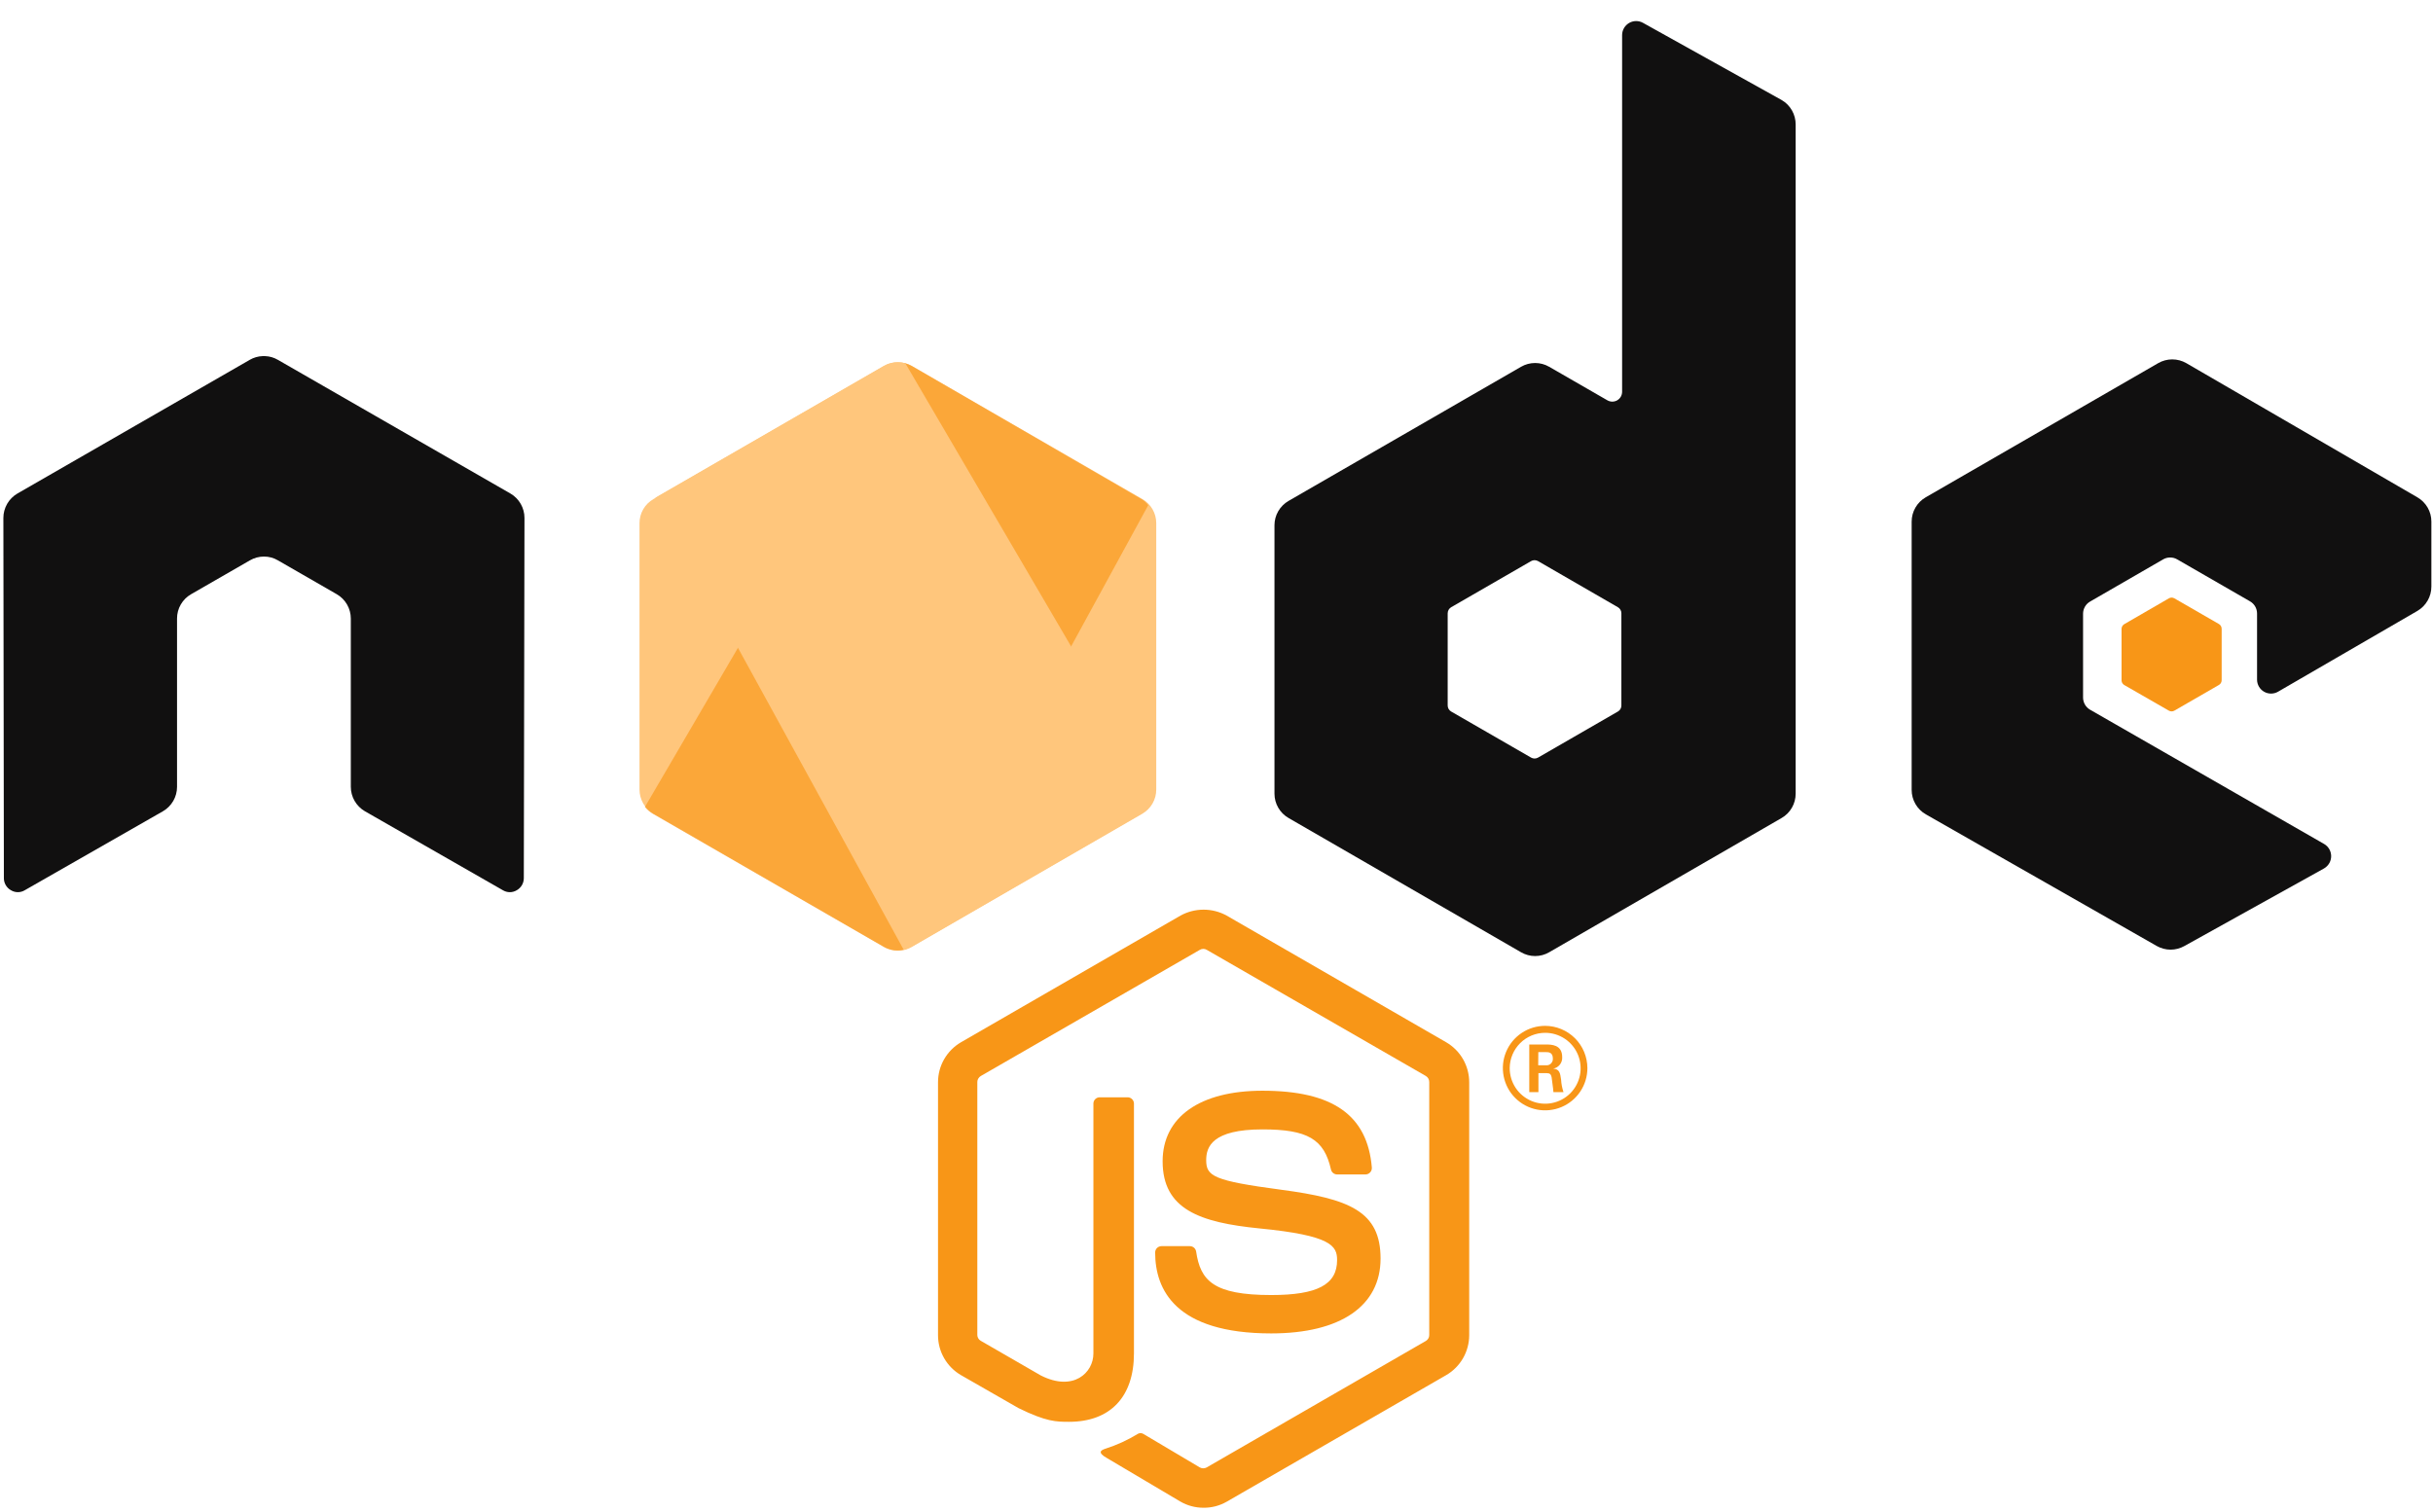
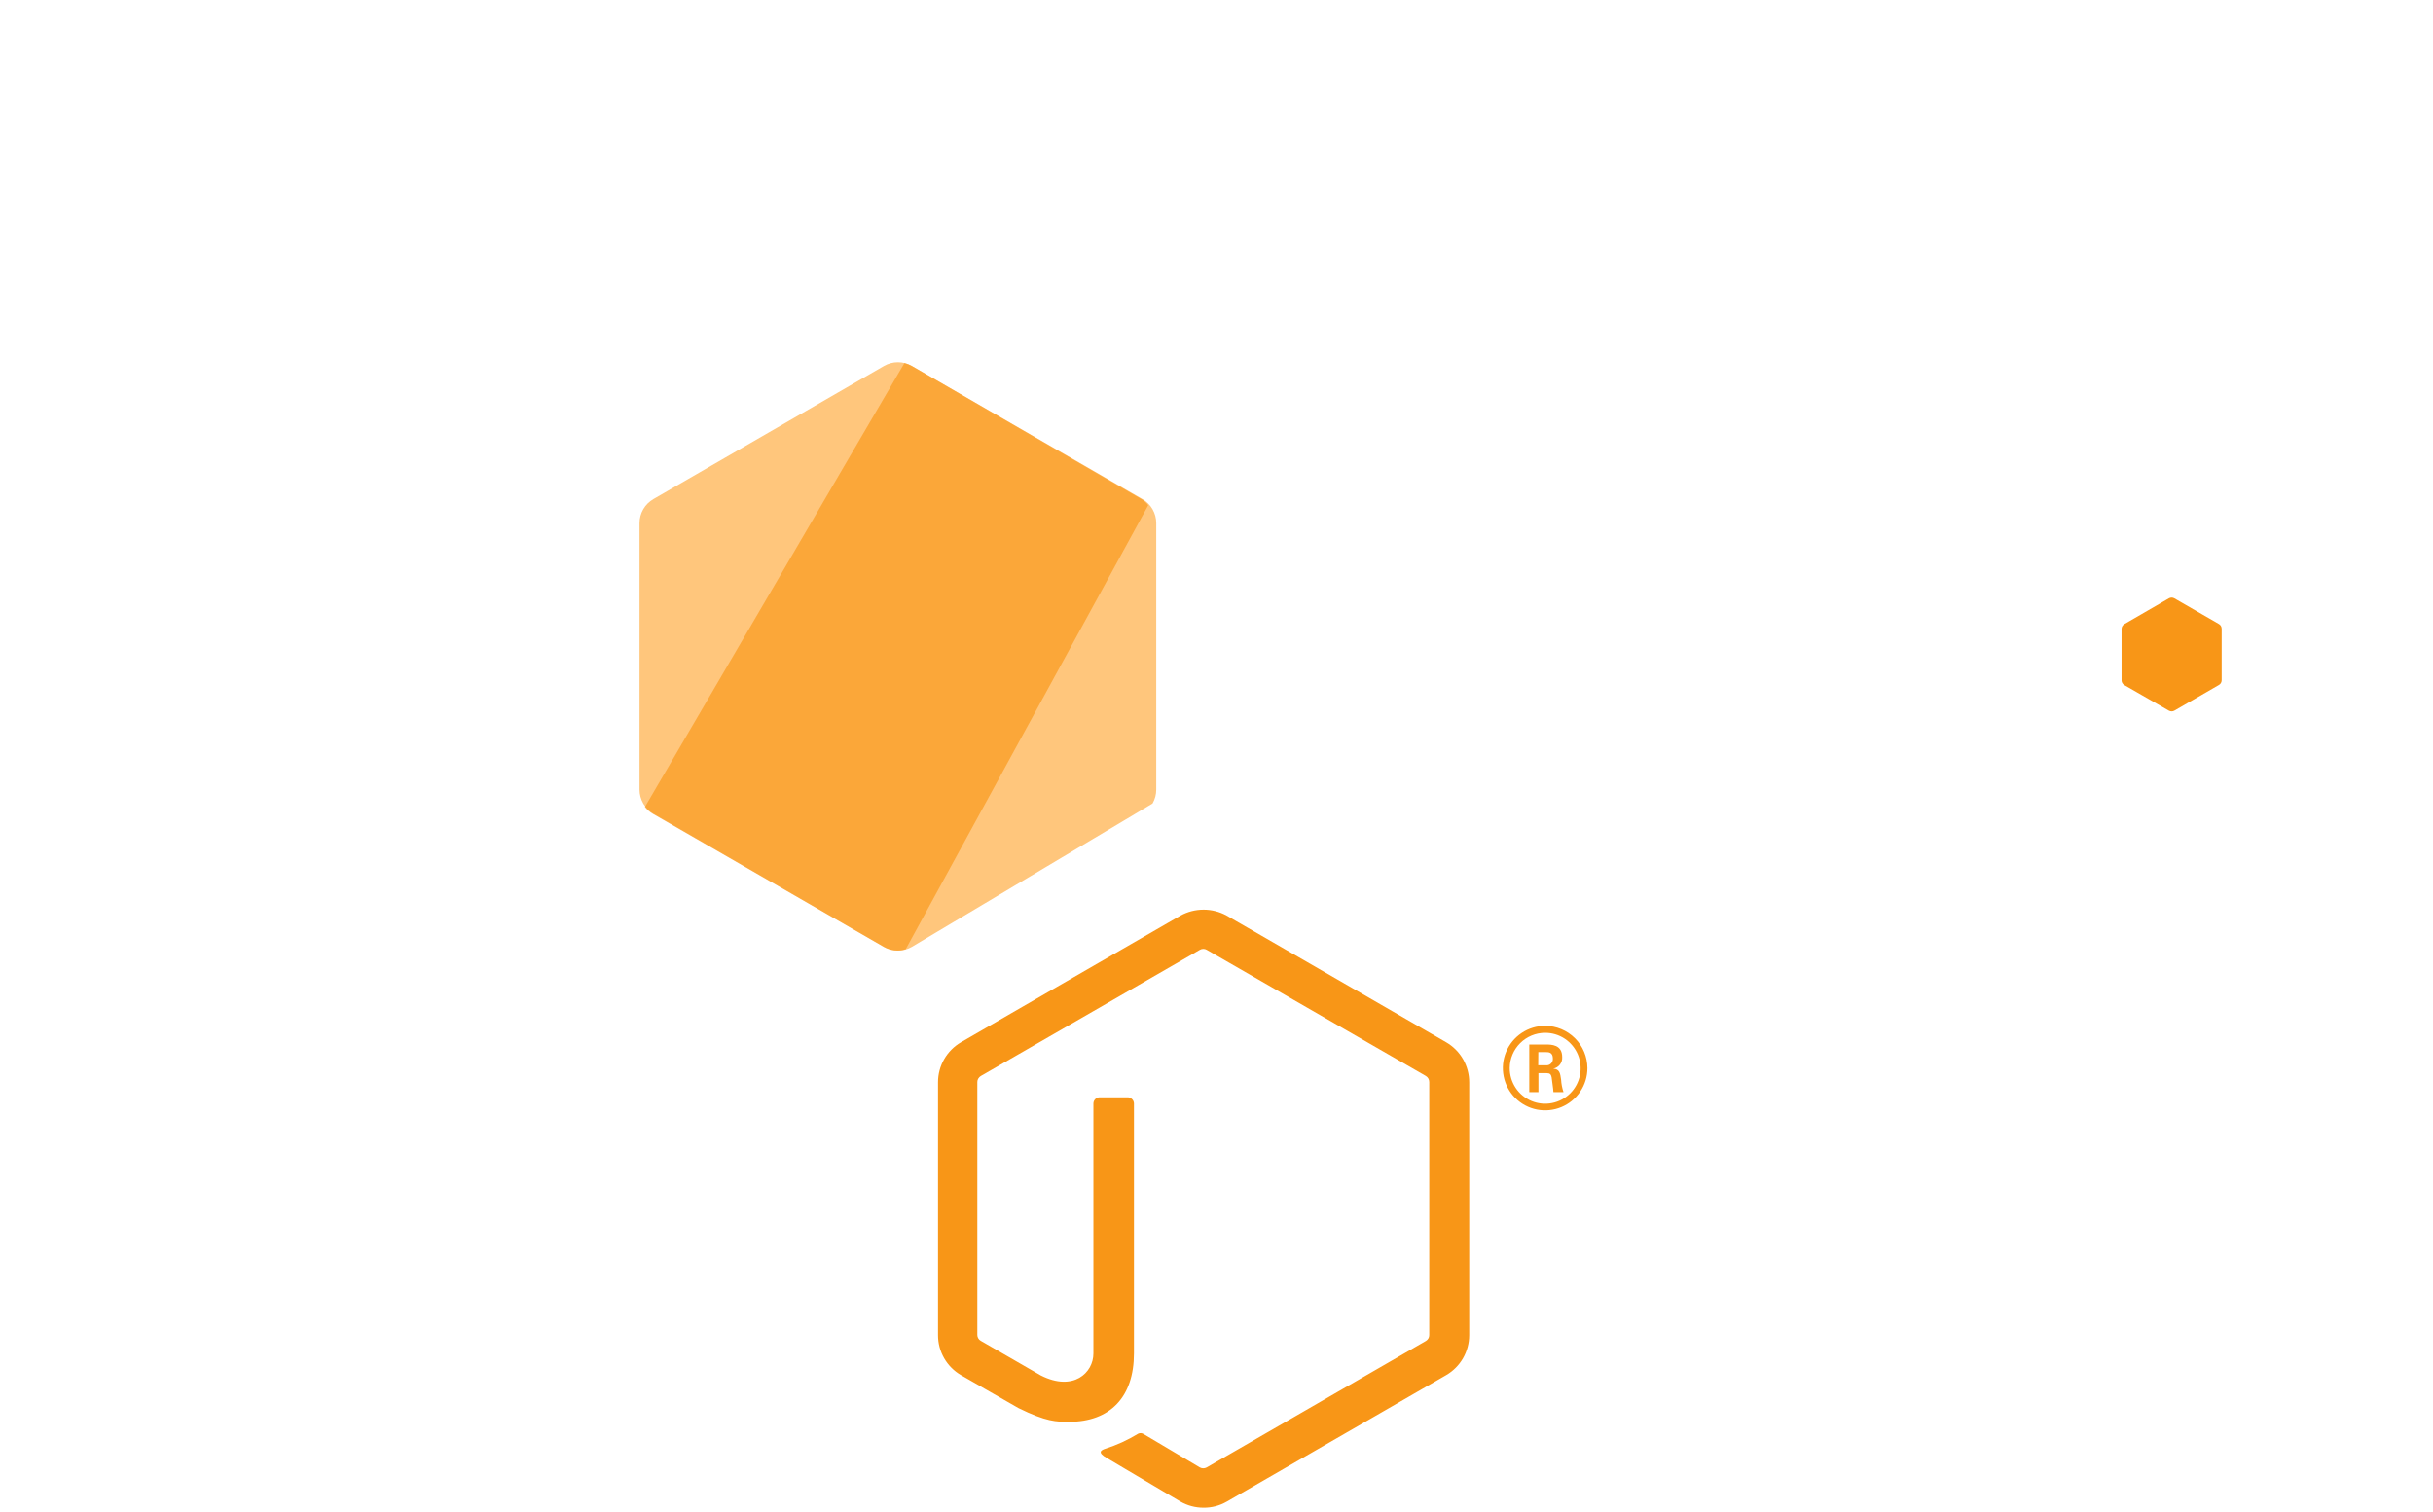
<svg xmlns="http://www.w3.org/2000/svg" width="111" height="69" viewBox="0 0 111 69" fill="none">
  <path d="M54.904 68.803C54.536 68.804 54.174 68.707 53.855 68.523L50.515 66.544C50.014 66.266 50.264 66.169 50.425 66.111C50.952 65.944 51.456 65.712 51.927 65.423C51.967 65.404 52.011 65.395 52.055 65.399C52.099 65.403 52.141 65.418 52.178 65.443L54.742 66.965C54.789 66.991 54.842 67.004 54.896 67.004C54.95 67.004 55.002 66.991 55.05 66.965L65.053 61.191C65.1 61.163 65.139 61.123 65.166 61.076C65.193 61.029 65.207 60.975 65.206 60.92V49.377C65.206 49.321 65.192 49.267 65.165 49.218C65.138 49.17 65.098 49.13 65.051 49.101L55.052 43.342C55.005 43.315 54.952 43.301 54.898 43.301C54.844 43.301 54.791 43.315 54.744 43.342L44.748 49.101C44.7 49.129 44.66 49.169 44.632 49.217C44.603 49.264 44.588 49.319 44.588 49.374V60.918C44.588 60.972 44.603 61.026 44.631 61.073C44.658 61.12 44.698 61.159 44.746 61.186L47.487 62.768C48.975 63.52 49.884 62.638 49.884 61.767V50.361C49.884 50.323 49.891 50.285 49.906 50.25C49.921 50.215 49.942 50.183 49.969 50.156C49.996 50.13 50.028 50.108 50.063 50.094C50.099 50.08 50.136 50.073 50.174 50.073H51.444C51.52 50.073 51.594 50.103 51.648 50.157C51.703 50.211 51.734 50.284 51.734 50.361V61.759C51.734 63.745 50.653 64.882 48.772 64.882C48.194 64.882 47.738 64.882 46.466 64.256L43.844 62.753C43.525 62.568 43.26 62.301 43.075 61.981C42.891 61.661 42.794 61.297 42.795 60.928V49.384C42.795 49.015 42.892 48.652 43.076 48.333C43.26 48.013 43.525 47.747 43.844 47.561L53.86 41.78C54.182 41.603 54.544 41.511 54.911 41.511C55.278 41.511 55.639 41.603 55.961 41.78L65.977 47.561C66.297 47.746 66.562 48.012 66.747 48.332C66.931 48.652 67.029 49.015 67.029 49.384V60.928C67.029 61.298 66.931 61.661 66.747 61.981C66.562 62.301 66.297 62.568 65.977 62.753L55.961 68.53C55.639 68.713 55.275 68.808 54.904 68.803Z" fill="#F89617" />
-   <path d="M57.997 60.848C53.62 60.848 52.701 58.845 52.701 57.154C52.701 57.116 52.709 57.079 52.723 57.044C52.738 57.008 52.759 56.977 52.786 56.95C52.813 56.923 52.845 56.902 52.881 56.888C52.916 56.873 52.954 56.866 52.992 56.866H54.284C54.354 56.866 54.422 56.891 54.475 56.937C54.528 56.983 54.562 57.047 54.572 57.117C54.767 58.431 55.35 59.097 57.997 59.097C60.103 59.097 61.002 58.619 61.002 57.502C61.002 56.859 60.752 56.378 57.471 56.058C54.734 55.787 53.042 55.184 53.042 52.993C53.042 50.974 54.742 49.773 57.597 49.773C60.799 49.773 62.387 50.884 62.587 53.278C62.59 53.318 62.585 53.358 62.572 53.396C62.559 53.434 62.538 53.469 62.511 53.498C62.484 53.528 62.452 53.551 62.415 53.568C62.379 53.584 62.339 53.593 62.299 53.594H61.002C60.936 53.593 60.873 53.57 60.822 53.529C60.771 53.487 60.736 53.43 60.722 53.366C60.411 51.981 59.652 51.538 57.599 51.538C55.298 51.538 55.03 52.339 55.03 52.94C55.03 53.669 55.345 53.879 58.453 54.292C61.56 54.705 62.985 55.274 62.985 57.432C62.985 59.591 61.165 60.848 57.997 60.848Z" fill="#F89617" />
  <path d="M72.421 48.741C72.421 49.122 72.308 49.495 72.096 49.812C71.884 50.129 71.583 50.376 71.23 50.522C70.878 50.668 70.49 50.706 70.116 50.632C69.742 50.558 69.399 50.374 69.129 50.104C68.859 49.835 68.676 49.491 68.602 49.117C68.527 48.743 68.565 48.355 68.711 48.003C68.857 47.651 69.104 47.35 69.421 47.138C69.738 46.926 70.111 46.813 70.493 46.813C71.004 46.814 71.493 47.018 71.855 47.379C72.216 47.74 72.419 48.23 72.421 48.741ZM68.877 48.741C68.876 49.062 68.97 49.375 69.147 49.642C69.324 49.91 69.577 50.118 69.873 50.242C70.168 50.365 70.494 50.398 70.809 50.335C71.123 50.273 71.412 50.119 71.639 49.892C71.865 49.666 72.02 49.377 72.082 49.062C72.144 48.748 72.111 48.422 71.988 48.126C71.865 47.83 71.656 47.578 71.389 47.4C71.122 47.223 70.808 47.129 70.487 47.131C70.062 47.133 69.654 47.302 69.353 47.603C69.052 47.903 68.881 48.31 68.877 48.736V48.741ZM69.769 47.664H70.52C70.77 47.664 71.271 47.664 71.271 48.238C71.28 48.361 71.243 48.482 71.168 48.58C71.093 48.677 70.984 48.743 70.863 48.766C71.159 48.788 71.179 48.981 71.221 49.267C71.232 49.461 71.269 49.653 71.331 49.838H70.871C70.871 49.735 70.788 49.184 70.788 49.154C70.76 49.031 70.718 48.971 70.565 48.971H70.187V49.838H69.769V47.664ZM70.177 48.613H70.52C70.562 48.618 70.605 48.614 70.646 48.601C70.686 48.588 70.723 48.566 70.754 48.537C70.785 48.508 70.81 48.472 70.826 48.432C70.841 48.393 70.848 48.35 70.846 48.308C70.846 48.012 70.64 48.012 70.53 48.012H70.182L70.177 48.613Z" fill="#F89617" />
-   <path fill-rule="evenodd" clip-rule="evenodd" d="M23.928 23.635C23.928 23.41 23.869 23.188 23.756 22.992C23.644 22.797 23.482 22.634 23.287 22.521L12.675 16.419C12.497 16.315 12.296 16.257 12.091 16.251H11.981C11.775 16.258 11.575 16.316 11.397 16.419L0.795 22.521C0.6 22.634 0.439 22.797 0.326 22.992C0.214 23.188 0.154 23.41 0.154 23.635L0.177 40.072C0.176 40.184 0.205 40.294 0.262 40.391C0.318 40.488 0.399 40.568 0.497 40.623C0.593 40.681 0.703 40.713 0.815 40.713C0.928 40.713 1.038 40.681 1.133 40.623L7.436 37.019C7.631 36.906 7.792 36.744 7.905 36.549C8.017 36.354 8.077 36.133 8.077 35.907V28.225C8.076 28 8.135 27.779 8.248 27.584C8.361 27.389 8.523 27.228 8.718 27.116L11.402 25.571C11.597 25.457 11.818 25.397 12.043 25.398C12.267 25.397 12.487 25.456 12.68 25.571L15.364 27.116C15.559 27.228 15.72 27.39 15.833 27.585C15.945 27.779 16.005 28 16.005 28.225V35.903C16.005 36.128 16.064 36.35 16.176 36.546C16.289 36.742 16.451 36.905 16.646 37.019L22.941 40.623C23.037 40.681 23.148 40.713 23.26 40.713C23.373 40.713 23.483 40.681 23.579 40.623C23.676 40.567 23.757 40.487 23.813 40.39C23.869 40.293 23.898 40.183 23.898 40.072L23.928 23.635Z" fill="#111010" />
-   <path fill-rule="evenodd" clip-rule="evenodd" d="M74.957 1.042C74.859 0.987 74.749 0.96 74.638 0.961C74.526 0.963 74.417 0.993 74.321 1.05C74.225 1.107 74.145 1.188 74.09 1.284C74.034 1.381 74.005 1.491 74.005 1.602V17.879C74.005 17.957 73.984 18.035 73.945 18.103C73.906 18.172 73.849 18.228 73.781 18.268C73.712 18.307 73.635 18.328 73.556 18.328C73.477 18.327 73.4 18.306 73.332 18.267L70.677 16.737C70.482 16.624 70.261 16.565 70.036 16.565C69.811 16.565 69.59 16.624 69.395 16.737L58.786 22.859C58.591 22.972 58.429 23.134 58.317 23.328C58.204 23.523 58.145 23.744 58.145 23.968V36.218C58.145 36.443 58.204 36.664 58.317 36.858C58.429 37.053 58.591 37.215 58.786 37.327L69.395 43.455C69.59 43.568 69.811 43.628 70.036 43.628C70.261 43.628 70.483 43.568 70.677 43.455L81.284 37.327C81.479 37.215 81.64 37.053 81.752 36.858C81.864 36.663 81.923 36.443 81.923 36.218V5.684C81.924 5.458 81.866 5.235 81.754 5.038C81.642 4.842 81.48 4.678 81.284 4.565L74.957 1.042ZM73.972 32.194C73.973 32.25 73.958 32.305 73.93 32.354C73.902 32.402 73.861 32.442 73.812 32.47L70.171 34.571C70.123 34.599 70.067 34.614 70.011 34.614C69.955 34.614 69.9 34.599 69.851 34.571L66.207 32.47C66.159 32.442 66.118 32.402 66.09 32.354C66.062 32.305 66.047 32.25 66.047 32.194V27.987C66.047 27.931 66.062 27.876 66.09 27.827C66.118 27.778 66.159 27.737 66.207 27.709L69.851 25.606C69.9 25.578 69.955 25.563 70.011 25.563C70.067 25.563 70.123 25.578 70.171 25.606L73.812 27.709C73.861 27.737 73.902 27.778 73.93 27.827C73.958 27.876 73.973 27.931 73.972 27.987V32.194Z" fill="#111010" />
-   <path fill-rule="evenodd" clip-rule="evenodd" d="M110.29 27.877C110.483 27.764 110.644 27.602 110.755 27.407C110.867 27.213 110.926 26.992 110.926 26.768V23.801C110.926 23.576 110.867 23.356 110.755 23.162C110.643 22.967 110.481 22.806 110.287 22.694L99.745 16.571C99.55 16.459 99.329 16.4 99.104 16.4C98.879 16.4 98.658 16.459 98.463 16.571L87.856 22.694C87.661 22.806 87.499 22.968 87.387 23.163C87.274 23.357 87.215 23.578 87.215 23.803V36.048C87.215 36.274 87.275 36.497 87.389 36.692C87.503 36.888 87.666 37.05 87.863 37.162L98.403 43.172C98.594 43.279 98.81 43.336 99.029 43.336C99.248 43.336 99.464 43.279 99.655 43.172L106.03 39.629C106.128 39.572 106.21 39.491 106.267 39.393C106.324 39.295 106.354 39.184 106.354 39.07C106.354 38.957 106.324 38.846 106.267 38.747C106.21 38.649 106.128 38.568 106.03 38.512L95.356 32.387C95.258 32.33 95.177 32.249 95.121 32.152C95.065 32.054 95.035 31.944 95.035 31.831V28.005C95.035 27.893 95.065 27.782 95.121 27.685C95.177 27.588 95.258 27.507 95.356 27.451L98.688 25.526C98.786 25.469 98.896 25.44 99.009 25.44C99.121 25.44 99.232 25.469 99.329 25.526L102.652 27.441C102.75 27.497 102.83 27.578 102.887 27.675C102.943 27.772 102.973 27.883 102.973 27.995V31.01C102.972 31.122 103.002 31.233 103.058 31.331C103.114 31.428 103.195 31.509 103.293 31.566C103.39 31.622 103.501 31.651 103.614 31.651C103.727 31.65 103.837 31.62 103.934 31.563L110.29 27.877Z" fill="#111010" />
  <path fill-rule="evenodd" clip-rule="evenodd" d="M98.95 27.304C98.988 27.282 99.031 27.27 99.075 27.27C99.119 27.27 99.162 27.282 99.2 27.304L101.236 28.478C101.273 28.5 101.303 28.531 101.325 28.569C101.346 28.606 101.358 28.648 101.358 28.691V31.042C101.358 31.085 101.346 31.128 101.325 31.165C101.303 31.202 101.273 31.233 101.236 31.255L99.2 32.43C99.162 32.452 99.119 32.463 99.075 32.463C99.031 32.463 98.988 32.452 98.95 32.43L96.914 31.26C96.877 31.238 96.846 31.207 96.825 31.17C96.803 31.133 96.791 31.09 96.791 31.047V28.696C96.791 28.653 96.803 28.611 96.825 28.573C96.846 28.536 96.877 28.505 96.914 28.483L98.95 27.304Z" fill="#F89617" />
-   <path fill-rule="evenodd" clip-rule="evenodd" d="M40.331 16.699C40.525 16.588 40.743 16.53 40.966 16.53C41.189 16.53 41.407 16.588 41.601 16.699L52.118 22.774C52.311 22.885 52.471 23.046 52.582 23.239C52.693 23.432 52.752 23.651 52.751 23.873V36.03C52.752 36.253 52.693 36.473 52.582 36.666C52.471 36.859 52.311 37.02 52.118 37.132L41.601 43.209C41.407 43.321 41.188 43.38 40.965 43.38C40.741 43.38 40.522 43.321 40.329 43.209L29.812 37.132C29.619 37.02 29.458 36.86 29.346 36.666C29.235 36.473 29.176 36.254 29.176 36.03V23.873C29.176 23.65 29.235 23.431 29.346 23.238C29.458 23.045 29.619 22.885 29.812 22.774L40.331 16.699Z" fill="#FFC67C" />
+   <path fill-rule="evenodd" clip-rule="evenodd" d="M40.331 16.699C40.525 16.588 40.743 16.53 40.966 16.53C41.189 16.53 41.407 16.588 41.601 16.699L52.118 22.774C52.311 22.885 52.471 23.046 52.582 23.239C52.693 23.432 52.752 23.651 52.751 23.873V36.03C52.752 36.253 52.693 36.473 52.582 36.666L41.601 43.209C41.407 43.321 41.188 43.38 40.965 43.38C40.741 43.38 40.522 43.321 40.329 43.209L29.812 37.132C29.619 37.02 29.458 36.86 29.346 36.666C29.235 36.473 29.176 36.254 29.176 36.03V23.873C29.176 23.65 29.235 23.431 29.346 23.238C29.458 23.045 29.619 22.885 29.812 22.774L40.331 16.699Z" fill="#FFC67C" />
  <path opacity="0.66" d="M52.073 22.774L41.596 16.699C41.492 16.64 41.38 16.596 41.263 16.566L29.422 36.826C29.521 36.949 29.642 37.052 29.777 37.132L40.319 43.209C40.47 43.295 40.636 43.349 40.809 43.368C40.981 43.387 41.156 43.369 41.321 43.317L52.386 23.054C52.301 22.941 52.195 22.846 52.073 22.774Z" fill="#F89617" />
-   <path d="M41.58 43.209L52.079 37.132C52.266 37.017 52.419 36.854 52.521 36.66C52.624 36.467 52.673 36.249 52.663 36.03V35.982L41.305 16.579C41.141 16.532 40.969 16.519 40.8 16.54C40.632 16.56 40.468 16.614 40.321 16.699L29.906 22.708L41.234 43.349C41.356 43.32 41.472 43.272 41.58 43.209Z" fill="#FFC67C" />
</svg>